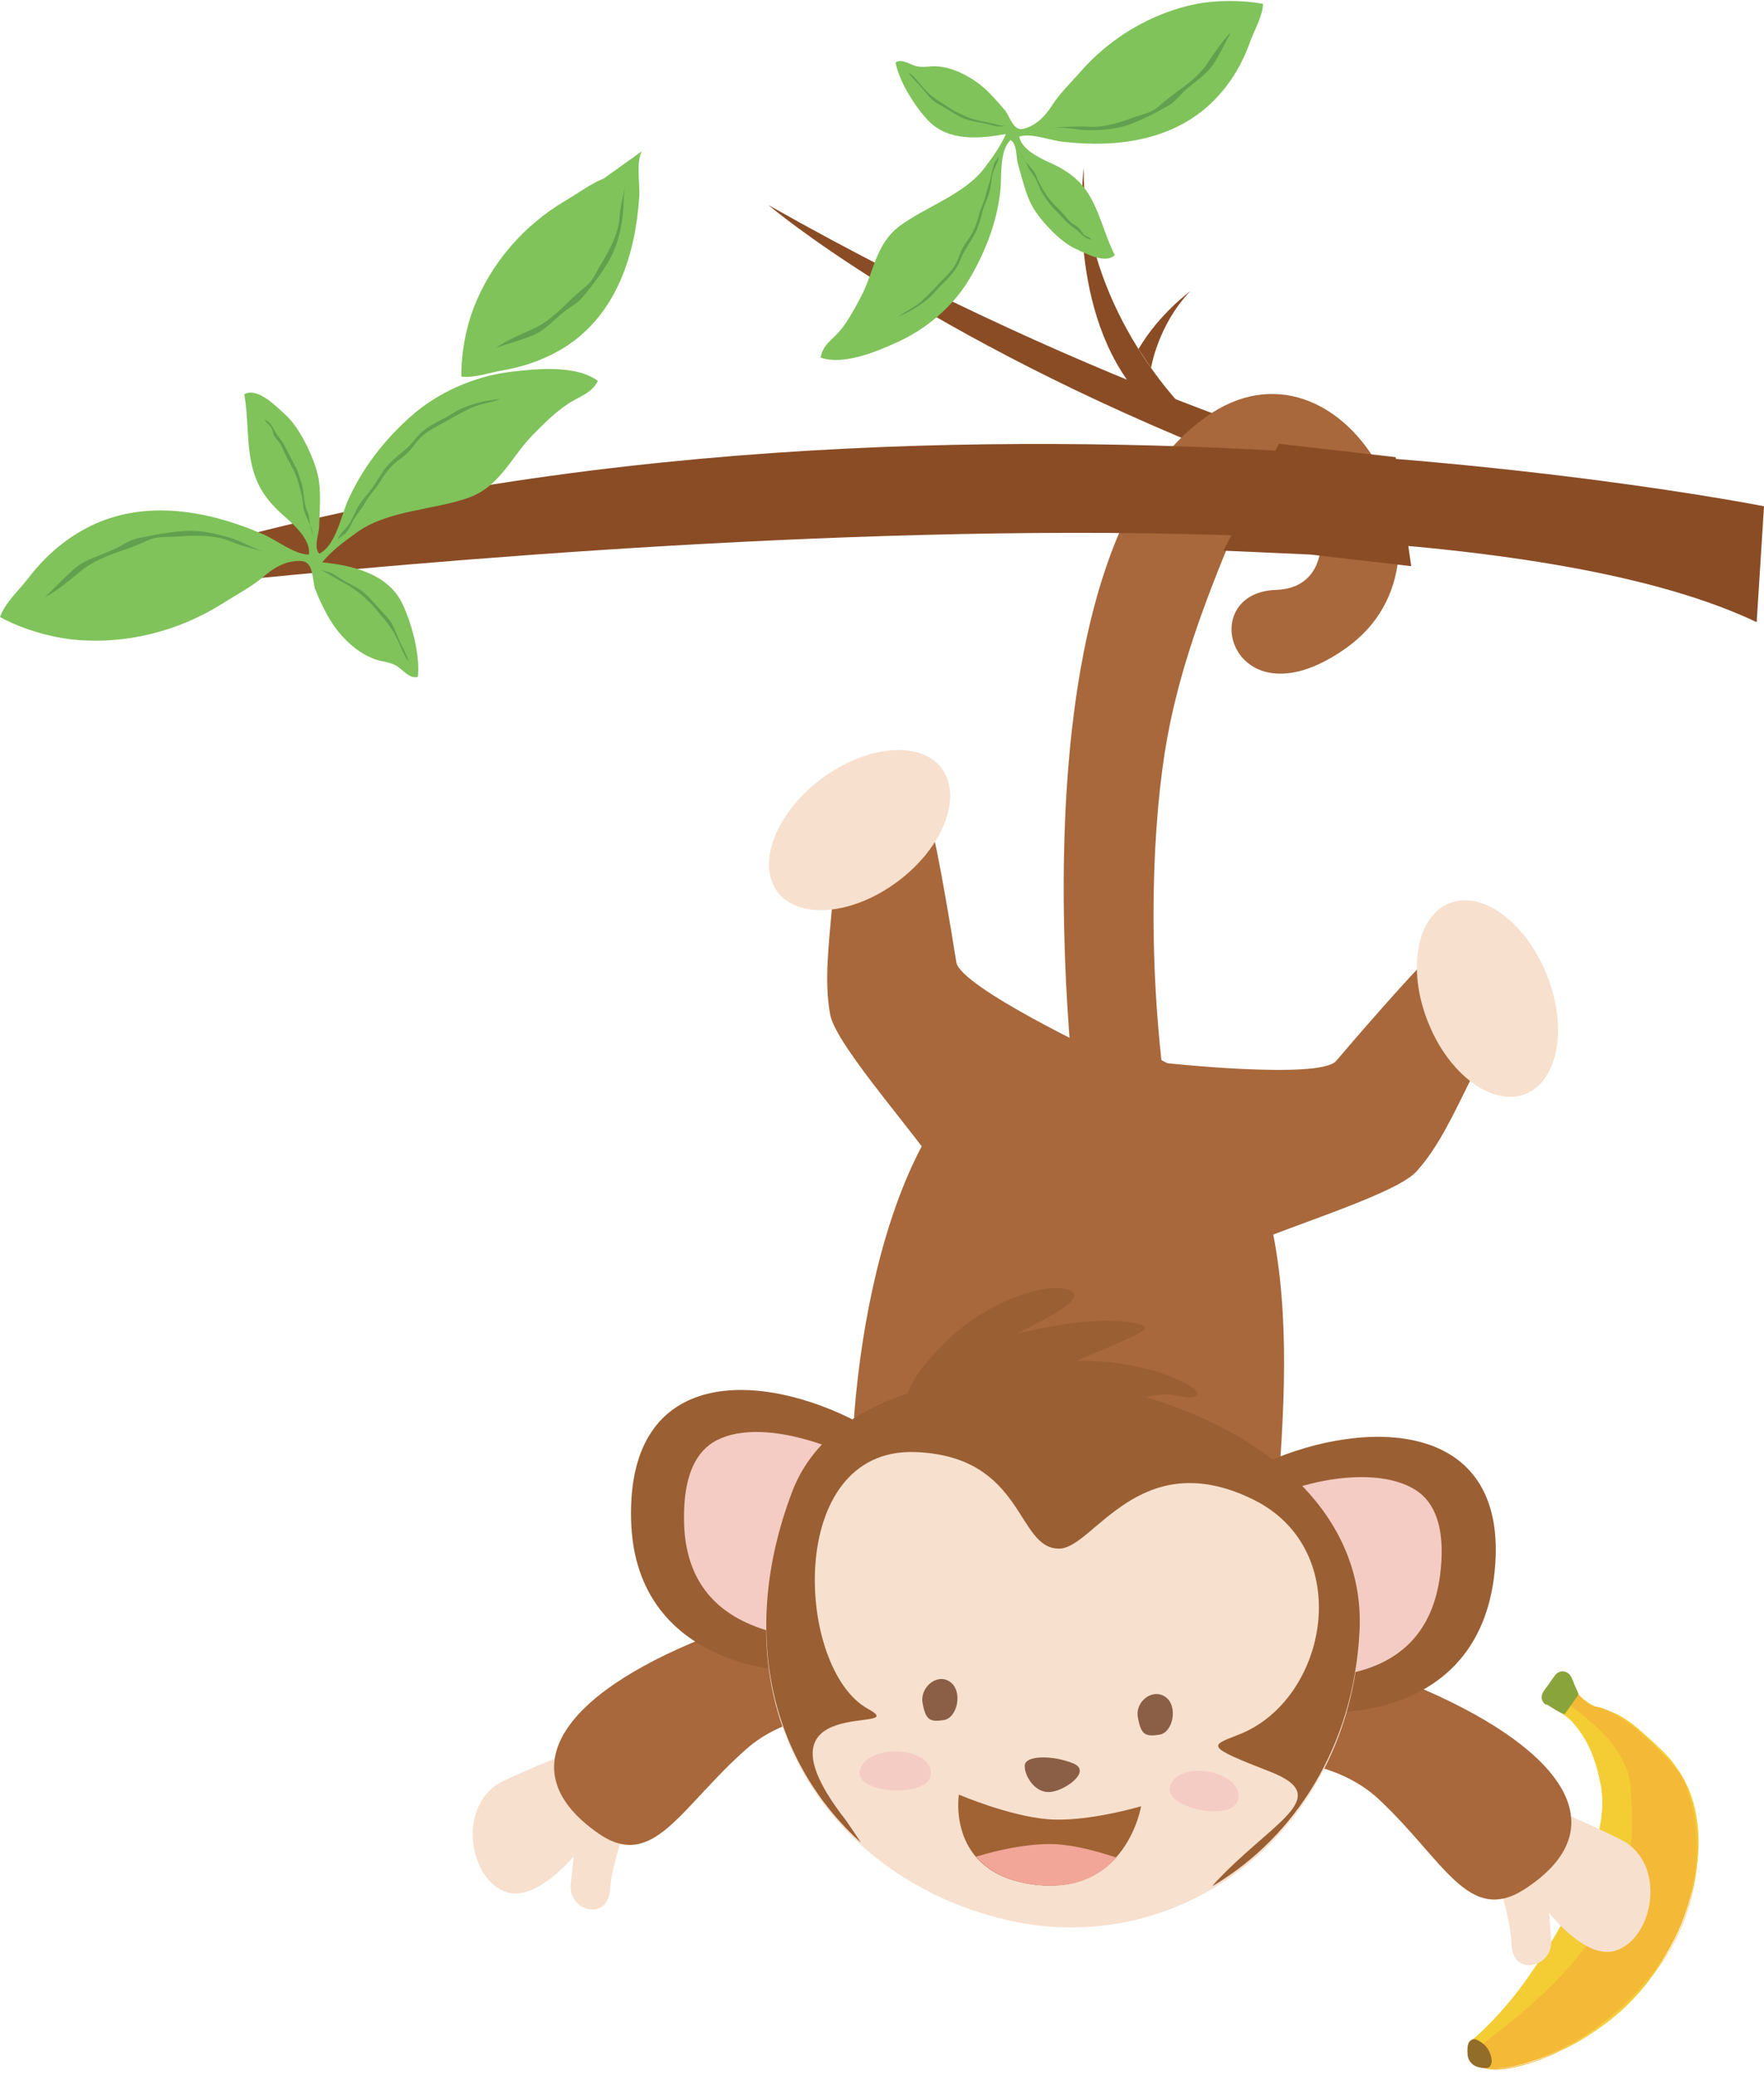
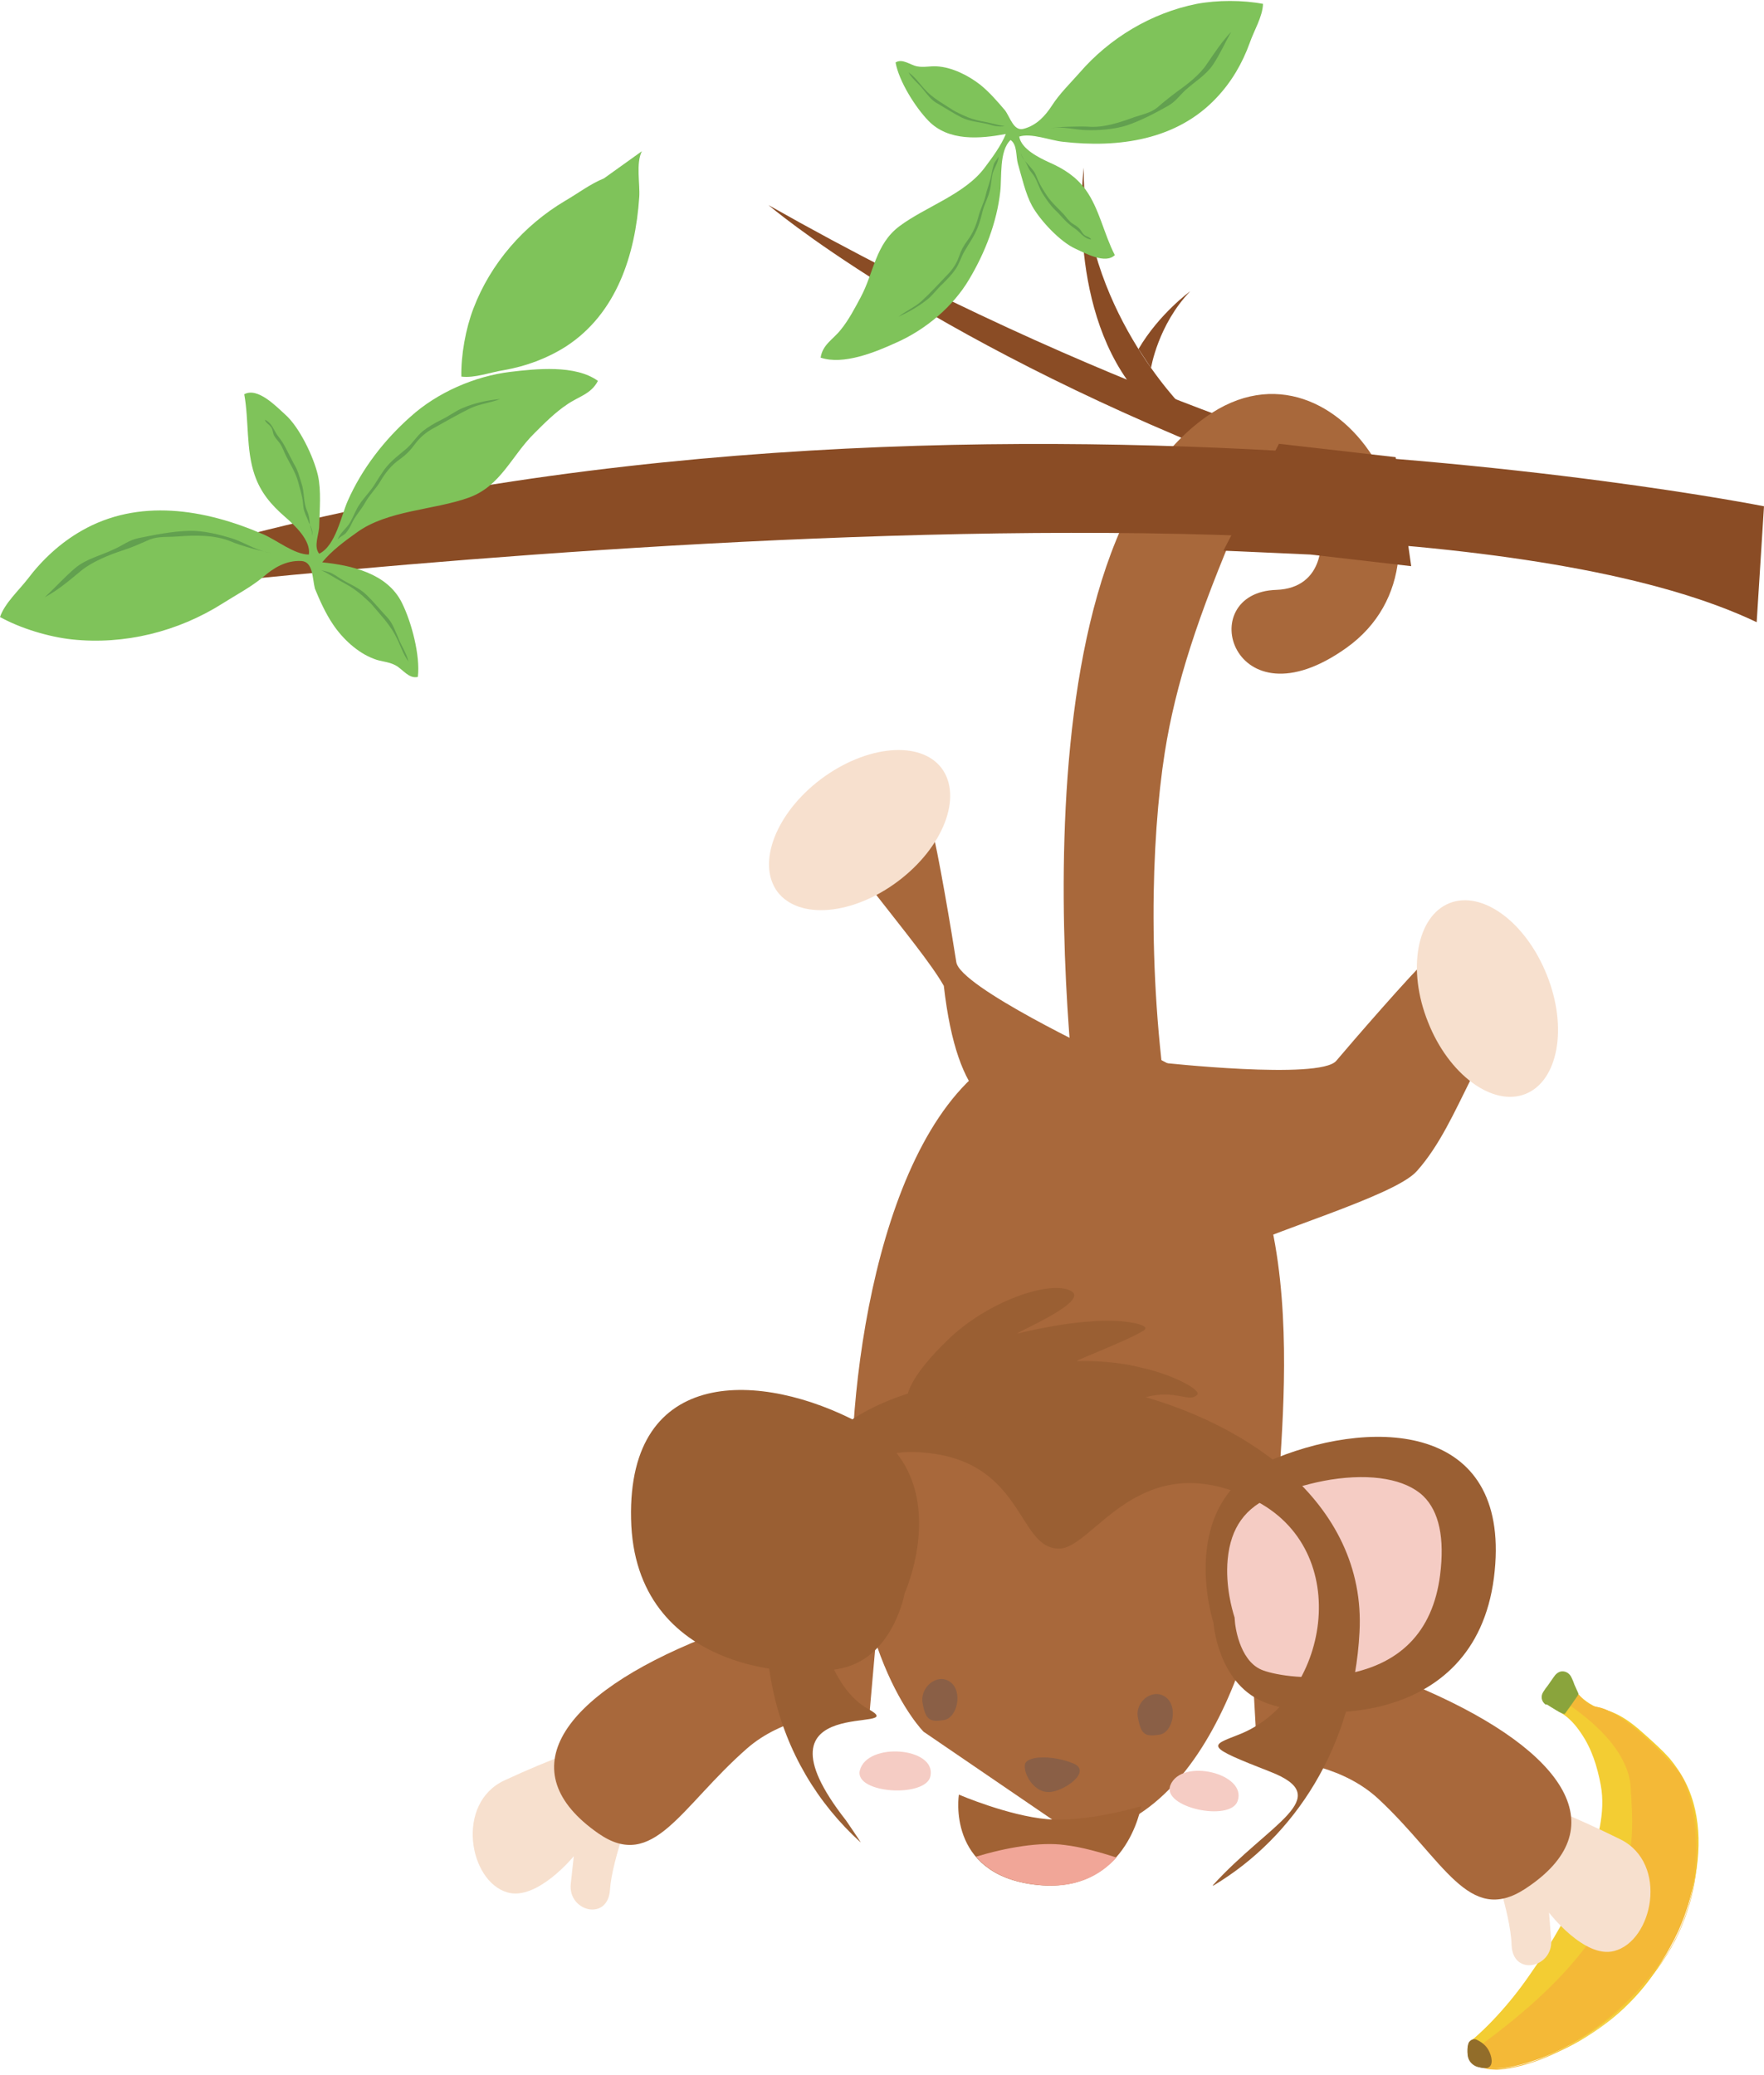
<svg xmlns="http://www.w3.org/2000/svg" height="481.5" preserveAspectRatio="xMidYMid meet" version="1.0" viewBox="0.1 -0.2 409.5 481.5" width="409.5" zoomAndPan="magnify">
  <g>
    <g fill="#8a4c25">
      <path d="M320.2,108.5c0,0-62.6-16.3-141.7-61.1c0,0,35.5,30.3,108.1,59L320.2,108.5z" />
      <path d="M274.7,94.3c0,0-23.5-23.5-23-55.6c0,0-4.2,31.2,11.4,51.1L274.7,94.3z" />
      <path d="M267.3,85.2c0,0,1.6-10,9.1-17.8c0,0-7.2,5.2-12,13.4L267.3,85.2z" />
    </g>
    <g>
      <g>
        <g>
          <g>
            <g>
              <path d="M362.1,396.8c0,0,7.7,3.5,10,18.3c2.3,14.8-15.3,45.8-30.3,58.2c0,0-1.7,3.8,2.4,5.9 c4.1,2.1,24.3-2.7,36.7-17.8c12.4-15,19.8-40.7,4.8-55.3c-15-14.6-12.2-5.5-20.8-14.2L362.1,396.8z" fill="#f3cd33" />
            </g>
            <g>
              <path d="M362.3,396.8c1,0.5,1.9,1.3,2.7,2c2.2,2.1,3.9,4.9,5,7.7c0.9,2.2,1.6,4.6,2,6.9c0.3,1.7,0.5,3.3,0.5,5 c-0.1,3.4-0.8,6.7-1.8,10c-1.1,3.9-2.7,7.6-4.4,11.3c-1.9,4-4,7.9-6.3,11.7c-2.3,3.8-4.8,7.4-7.5,10.9c-2.5,3.1-5.1,6.2-8,8.9 c-0.6,0.6-1.3,1.2-2,1.8c-0.2,0.2-0.5,0.3-0.6,0.5c-0.1,0.2-0.1,0.4-0.2,0.6c-0.5,1.9,0.3,3.7,1.9,4.8c0.9,0.6,1.9,0.8,3,0.9 c1.3,0,2.6-0.1,3.8-0.3c3.6-0.6,7.2-1.8,10.5-3.3c4.2-1.8,8.3-4.2,11.9-7c3.9-3,7.3-6.6,10.2-10.6c2.7-3.8,5-7.9,6.7-12.2 c1.8-4.3,3.1-8.9,3.7-13.6c0.6-4.4,0.5-9-0.6-13.4c-1.1-4.3-3.1-8.4-6.1-11.7c-1.7-1.9-3.7-3.7-5.6-5.4 c-1.3-1.2-2.7-2.3-4.2-3.3c-1.6-1-3.2-1.8-5-2.2c-1.5-0.4-2.9-1-4.1-1.9c-1.1-0.8-2.1-1.8-3.1-2.8c0.1,0,0.2,0,0.4,0 C364.2,393.5,363.3,395.2,362.3,396.8c0,0.1-0.4,0.1-0.3,0c0.9-1.7,1.9-3.3,2.8-5c0-0.1,0.3-0.1,0.4,0 c1.6,1.6,3.3,3.3,5.5,4.2c1.3,0.5,2.7,0.7,4,1.3c2.8,1.2,5.2,3.2,7.4,5.2c1.9,1.7,3.9,3.5,5.6,5.4c1.4,1.7,2.7,3.6,3.7,5.6 c2,4,2.9,8.5,3,12.9c0.1,4.6-0.6,9.3-1.9,13.7c-1.3,4.5-3.2,8.9-5.5,13c-2.3,4.1-5.1,8-8.5,11.4c-3.4,3.5-7.4,6.4-11.6,8.9 c-3.6,2.1-7.5,3.7-11.5,4.9c-2.8,0.8-5.7,1.5-8.7,1.4c-0.8,0-1.7-0.1-2.5-0.4c-1.8-0.8-3.1-2.6-2.8-4.6c0-0.4,0.1-1,0.3-1.3 c0.2-0.2,0.5-0.4,0.7-0.6c0.3-0.3,0.7-0.6,1-0.9c1.4-1.3,2.7-2.6,4-4c2.9-3.1,5.5-6.4,7.9-9.9c2.6-3.7,5-7.5,7.2-11.4 c2.1-3.8,4-7.7,5.6-11.8c1.4-3.6,2.7-7.3,3.4-11.1c0.6-3.2,0.8-6.4,0.2-9.6c-0.8-4.3-2.1-8.5-4.6-12.1 c-1.2-1.8-2.7-3.5-4.5-4.6c-0.2-0.2-0.5-0.3-0.7-0.4C361.9,396.8,362.2,396.7,362.3,396.8z" fill="#f3cd33" />
            </g>
          </g>
          <g>
            <g>
              <path d="M364,393.4c-0.3,0.6-0.1,1.4,0.5,1.8c3.4,2.3,14,10.2,14.4,19.3c0.5,10.7,4.4,31-34.1,59.3 c-0.8,0.6-1.4,1.4-1.8,2.4c-0.4,1.2-0.3,2.7,1.7,3.4c3.8,1.4,22.6-1.9,38.2-20.8c15.5-18.8,11.4-40.5,6.8-47.7 c0-0.1-0.1-0.1-0.1-0.2c-1-1.1-12.2-14.3-19.3-15c-0.1,0-0.2,0-0.4-0.1c-0.6-0.2-2.4-1-3.7-2.8 C365.8,392.3,364.5,392.4,364,393.4L364,393.4z" fill="#f4b937" />
            </g>
            <g>
              <path d="M364.2,393.4c-0.3,0.7,0,1.4,0.6,1.8c0.3,0.2,0.5,0.4,0.8,0.5c0.7,0.5,1.3,1,2,1.5 c1.7,1.3,3.3,2.8,4.8,4.3c3.3,3.4,6.3,7.6,6.8,12.4c0.2,1.8,0.2,3.7,0.3,5.5c0.1,2,0.1,4.1,0,6.1c-0.2,2.4-0.5,4.8-1.1,7.2 c-0.7,2.8-1.7,5.6-2.9,8.3c-1.5,3.3-3.4,6.4-5.6,9.3c-2.7,3.7-5.7,7.1-8.9,10.2c-4.1,4-8.5,7.8-13,11.3c-0.7,0.5-1.3,1-2,1.5 c-0.6,0.4-1.2,0.8-1.7,1.4c-0.7,0.9-1.3,2.2-1,3.4c0.5,1.4,2,1.7,3.3,1.8c2.9,0.1,5.8-0.6,8.6-1.4c4.4-1.4,8.5-3.4,12.4-5.8 c5.1-3.2,9.7-7.2,13.7-11.7c3.6-4.1,6.7-8.6,8.9-13.7c1.8-4.2,3-8.6,3.5-13.2c0.4-3.9,0.4-7.8-0.2-11.6c-0.4-3-1.2-6-2.4-8.7 c-0.4-0.9-0.8-1.9-1.5-2.7c-0.7-0.8-1.4-1.6-2.1-2.3c-2.6-2.8-5.4-5.6-8.4-8c-1.6-1.2-3.2-2.4-5-3.3c-0.8-0.4-1.6-0.7-2.4-1 c-0.4-0.1-0.7-0.2-1.1-0.2c-0.4-0.1-0.7-0.2-1.1-0.4c-0.9-0.5-1.8-1.1-2.5-1.8c-0.4-0.4-0.7-1.1-1.3-1.2 C365,392.5,364.5,392.9,364.2,393.4c-0.1,0.1-0.4,0.1-0.4-0.1c0.4-0.8,1.4-1.1,2.2-0.7c0.6,0.3,0.9,0.9,1.3,1.3 c0.5,0.5,1,0.9,1.5,1.2c0.4,0.2,0.8,0.4,1.1,0.6c0.4,0.2,0.8,0.2,1.2,0.3c0.8,0.2,1.5,0.4,2.3,0.8c1.8,0.8,3.4,1.9,4.9,3 c1.7,1.3,3.3,2.7,4.9,4.2c2.2,2.1,4.4,4.3,6.4,6.7c0.6,0.7,1.1,1.6,1.5,2.5c0.6,1.2,1,2.5,1.4,3.9c1,3.3,1.5,6.8,1.6,10.2 c0.2,4.2-0.3,8.5-1.3,12.6c-1.2,4.8-3.1,9.4-5.7,13.5c-3.2,5.2-7.4,9.8-12,13.8c-4.1,3.5-8.6,6.6-13.5,8.9 c-3.5,1.7-7.2,3-11,3.7c-1.3,0.2-2.5,0.4-3.8,0.3c-1.1,0-2.2-0.2-3.1-0.8c-0.9-0.6-1.1-1.6-0.9-2.7c0.3-1.4,1.2-2.3,2.3-3.1 c2.6-1.9,5.1-3.9,7.5-5.9c4.1-3.4,8-7.1,11.6-11.1c2.8-3.2,5.4-6.5,7.7-10.1c1.8-2.9,3.3-5.9,4.5-9c1-2.6,1.7-5.3,2.1-8 c0.4-2.3,0.5-4.5,0.5-6.8c0-1.9-0.1-3.8-0.2-5.7c-0.1-0.9-0.1-1.9-0.2-2.8c-0.2-2.5-1.2-4.8-2.4-6.9c-2.4-4-5.9-7.3-9.6-10.1 c-0.6-0.5-1.2-0.9-1.8-1.3c-0.3-0.2-0.6-0.4-0.9-0.7c-0.4-0.5-0.4-1-0.2-1.6C363.9,393.2,364.3,393.2,364.2,393.4z" fill="#f4b937" />
            </g>
          </g>
        </g>
        <g>
          <g>
            <g>
              <path d="M359,395.2c1.5,1,3.5,2.2,4.3,2.3l3.1-4.5l-1.6-3.8c-0.7-1.6-2.9-1.8-3.8-0.3l-2.5,3.6 C357.9,393.4,358.1,394.6,359,395.2z" fill="#8aa43c" />
            </g>
            <g>
              <path d="M359.1,395.1c0.8,0.5,1.5,1,2.3,1.5c0.6,0.3,1.2,0.7,1.9,0.8c0,0-0.1,0-0.1,0.1c1-1.5,2.1-3,3.1-4.5 c0,0.1,0,0.2,0,0.2c-0.3-0.8-0.6-1.5-1-2.3c-0.3-0.8-0.6-1.9-1.3-2.4c-0.6-0.4-1.4-0.5-2-0.2c-0.4,0.2-0.7,0.5-1,0.9 c-0.6,0.8-1.1,1.6-1.7,2.5c-0.2,0.3-0.4,0.6-0.6,0.9C358.1,393.5,358.3,394.5,359.1,395.1c0.1,0.1,0,0.5-0.2,0.3 c-1-0.7-1.2-2-0.5-3c0.3-0.5,0.6-0.9,1-1.4c0.5-0.7,0.9-1.3,1.4-2c0.4-0.6,1-1.2,1.8-1.3c1-0.1,1.9,0.5,2.3,1.4 c0.3,0.6,0.5,1.1,0.7,1.7c0.3,0.7,0.6,1.3,0.9,2c0.1,0.3-0.3,0.7-0.4,0.9c-0.9,1.3-1.8,2.6-2.7,3.8c0,0-0.1,0.1-0.1,0.1 c-0.6-0.1-1.3-0.5-1.8-0.8c-0.8-0.5-1.6-1-2.4-1.5C358.8,395.3,358.9,395,359.1,395.1z" fill="#8aa43c" />
            </g>
          </g>
        </g>
        <g>
          <g>
            <path d="M342.6,473.3c1.4,0.6,3.7,2.2,3.6,5.3c0,0.6-0.5,1.2-1.2,1.1c-1.8,0-5-0.7-4-5.5 C341.2,473.5,341.9,473,342.6,473.3z" fill="#926d2a" />
          </g>
          <g>
            <path d="M342.7,473.1c1.2,0.5,2.4,1.4,3,2.6c0.6,1.1,1.3,3.5-0.3,4c-0.4,0.1-1,0.1-1.4,0c-0.5-0.1-1-0.2-1.4-0.4 c-1-0.5-1.7-1.4-1.8-2.6c-0.1-0.8-0.1-1.9,0.2-2.7C341.2,473.4,342,472.9,342.7,473.1c0.1,0.1-0.1,0.3-0.3,0.3 c-1.6-0.6-1.6,2.6-1.4,3.5c0.2,0.9,0.8,1.7,1.7,2.2c0.7,0.4,1.5,0.5,2.2,0.5c1.8,0,0.8-3,0.3-3.8c-0.7-1.1-1.7-1.9-2.8-2.4 C342.3,473.3,342.6,473.1,342.7,473.1z" fill="#926d2a" />
          </g>
        </g>
      </g>
      <g>
        <path d="M250.2,240.8c-36.7-2.3-50.3,54.6-52.2,93.7c-2.4,48.4,16.5,67.2,16.5,67.2l35.6,24.3 c31.2-3.3,44.9-50,47.1-85.5C299.1,310.8,303.6,244.2,250.2,240.8z" fill="#a8683b" />
      </g>
      <g>
        <path d="M345.8,430.1c0,0,5,13.6,5.2,21.1c0.3,7.4,9.6,5.3,9.2-1.1c-0.5-6.4-0.5-6.4-0.5-6.4s8.2,10.7,15.1,8.9 c9-2.3,12.7-20.3,1.5-25.9c-11.3-5.6-18.6-8.2-18.6-8.2L345.8,430.1z" fill="#f7e0ce" />
      </g>
      <g>
        <path d="M292,407.8c9.1,0.3,20.4,2.3,28.2,9.6c15.1,14.1,20.8,29.3,33.9,20.8c21.2-13.8,9.9-31.7-23.2-46.2 c-14.8-6.5-30.2-11-40.5-12.8L292,407.8z" fill="#a8683b" />
      </g>
      <g>
        <path d="M147.6,417.5c0,0-5.4,13.5-5.9,20.9c-0.5,7.4-9.8,5-9.1-1.4c0.7-6.4,0.7-6.4,0.7-6.4s-8.5,10.4-15.4,8.4 c-9-2.6-12.1-20.7-0.7-26c11.4-5.3,18.8-7.6,18.8-7.6L147.6,417.5z" fill="#f7e0ce" />
      </g>
      <g>
        <path d="M202,396.9c-9.1,0-20.5,1.7-28.5,8.7c-15.5,13.6-21.7,28.6-34.5,19.7c-20.7-14.4-8.9-32,24.6-45.4 c15-6,30.5-10.1,40.9-11.5L202,396.9z" fill="#a8683b" />
      </g>
      <g>
-         <path d="M256.6,244.7c0,0-33.6-15.8-34.5-21.6c-0.9-5.8-4.3-26.3-5.9-31.9c-1.6-5.6-27.7-8-25.1-3 c6.2,12.4-1.1,31.6,1.7,47c1.4,7.7,22.5,30.5,28.1,40.4C225.5,283.9,256.6,244.7,256.6,244.7z" fill="#a8683b" />
+         <path d="M256.6,244.7c0,0-33.6-15.8-34.5-21.6c-0.9-5.8-4.3-26.3-5.9-31.9c-1.6-5.6-27.7-8-25.1-3 c1.4,7.7,22.5,30.5,28.1,40.4C225.5,283.9,256.6,244.7,256.6,244.7z" fill="#a8683b" />
      </g>
      <g>
        <path d="M269.6,246.4c0,0,36.9,4.1,40.7-0.4c3.8-4.5,17.4-20.2,21.7-24.2c4.3-4,27.8,7.6,23,10.6 c-11.8,7.3-15.5,27.5-26,39.2c-5.2,5.9-35.2,14.3-45.1,19.8C275.6,296,269.6,246.4,269.6,246.4z" fill="#a8683b" />
      </g>
      <g>
        <path d="M336.6,209.4c-7.6,3-9.9,15.4-5,27.6c4.8,12.2,15,19.7,22.6,16.7c7.6-3,9.9-15.4,5-27.6 C354.3,213.8,344.2,206.4,336.6,209.4z" fill="#f7e0ce" />
      </g>
      <g>
        <path d="M199.7,330.1c22.8,12.1,10.4,39.5,10.4,39.5s-2.4,13.6-13.2,17c-10.9,3.4-49.6,1.4-50.3-34.3 C145.8,316.6,177,318,199.7,330.1z" fill="#9a5f33" />
      </g>
      <g>
-         <path d="M179.2,378.5c8.6,2.3,16.3,1.5,18.7,0.8c5.5-1.7,7.3-10.1,7.3-10.2l0.2-1.1l0.4-1c0.2-0.4,2.5-5.9,2.6-12.3 c0.1-7.5-2.8-12.5-9.1-15.9c-4.1-2.2-8.5-4-12.8-5.1c-9.3-2.5-17.3-2-21.8,1.5c-4.1,3.2-6,9.2-5.8,17.9 C159.2,366.4,166,374.9,179.2,378.5C179.2,378.5,179.2,378.5,179.2,378.5z" fill="#f5ccc4" />
-       </g>
+         </g>
      <g>
        <path d="M296.3,338.2c-23.9,9.6-14.5,38.2-14.5,38.2s0.9,13.7,11.4,18.3c10.5,4.6,49.1,6.7,53.7-28.7 C351.4,330.6,320.2,328.6,296.3,338.2z" fill="#9a5f33" />
      </g>
      <g>
        <path d="M311.5,388.5c-8.8,1.4-16.3-0.2-18.6-1.2c-5.3-2.3-6.1-10.8-6.1-10.9l-0.1-1.2l-0.3-1 c-0.1-0.4-1.9-6.2-1.3-12.5c0.7-7.4,4.1-12.1,10.7-14.8c4.3-1.7,8.9-3,13.2-3.7c9.6-1.5,17.4-0.1,21.5,3.8c3.7,3.6,5,9.8,3.9,18.4 C332.7,378.6,325,386.4,311.5,388.5C311.5,388.5,311.5,388.5,311.5,388.5z" fill="#f5ccc4" />
      </g>
      <g>
-         <path d="M184,346.5c17.9-47.2,135-27.7,131.7,32.6c-2.4,45.6-40.7,75-80.5,66.6C192.7,436.6,165.1,396,184,346.5z" fill="#f7e0ce" />
-       </g>
+         </g>
      <g>
        <path d="M184,346c17.9-47.2,135-27.7,131.7,32.6c-1.4,26.5-15,47.5-33.9,58.8c-0.1,0-0.1,0-0.2,0 c13.1-14.5,28.8-20.4,13.4-26.4c-15.4-6-14-6-7.4-8.6c20.8-8,27.4-43,3.2-54.7c-26.2-12.7-36.8,11.3-44.7,11.5 c-10.2,0.3-7.9-21.5-33.6-22.4c-30.3-1-27.7,50.4-10.9,59.6c11.1,6.1-29-4.6-5.1,25.9c0,0,3.5,5.1,3.4,5.1 C179.9,409.3,171.2,379.7,184,346z" fill="#9a5f33" />
      </g>
      <g>
        <path d="M238,409.5c0.1-2.3,6.4-2.4,11.1-0.5c4.8,1.8-2,6.6-5.4,6.7C240.3,415.9,237.8,411.8,238,409.5z" fill="#8a5f46" />
      </g>
      <g>
        <path d="M270.6,393.6c3.1,2.1,1.8,8.4-1.4,8.8c-3.2,0.5-4.2,0-4.9-3.8C263.4,394.9,267.5,391.5,270.6,393.6z" fill="#8a5f46" />
      </g>
      <g>
        <path d="M220.6,390.1c3.1,2.1,1.8,8.4-1.4,8.9c-3.2,0.5-4.2,0-4.9-3.8C213.5,391.5,217.6,388,220.6,390.1z" fill="#8a5f46" />
      </g>
      <g>
        <path d="M212.7,327.8c-5.2-2.3,0.2-10.1,7.3-16.9c9.2-9.1,24-14.1,28.7-11.5c4.6,2.4-12.8,9.6-12.4,9.9 c-0.1,0,9.6-2.4,16.9-2.8c7.2-0.7,14.6,0.7,12.4,2.1c-4.3,2.6-15.7,6.8-15.5,7.1c-0.1,0,7.5-0.4,14.9,1.5 c7.4,1.6,14.5,5.4,12.9,6.4c-2.6,2.4-7.5-4.5-21.3,5.3c-6.7,5-13.5,3.2-21.1,1.2C228.3,328,215.5,328.9,212.7,327.8z" fill="#9a5f33" />
      </g>
      <g>
        <path d="M271.8,414.1c-2.1,5.2,13.9,8.6,15.6,3.7C289.7,411.4,274.4,407.7,271.8,414.1z" fill="#f5ccc4" />
      </g>
      <g>
        <path d="M199.7,410.7c-1.3,5.4,15.4,6.4,16.4,1.3C217.5,405.3,201.4,404,199.7,410.7z" fill="#f5ccc4" />
      </g>
      <g>
        <path d="M243.2,422c9.1,0.8,21.8-3,21.8-3s-3.4,20.8-24.7,18.2c-20.6-2.5-17.6-20.9-17.6-20.9S234.1,421.2,243.2,422 z" fill="#a16234" />
      </g>
      <g>
        <path d="M247.3,428c4.1,0.5,8.2,1.7,12,2.9c-3.7,4.1-9.6,7.5-18.9,6.3c-6.8-0.8-11.1-3.4-13.7-6.5 C233.6,428.6,241.6,427.2,247.3,428z" fill="#f1a698" />
      </g>
      <g>
        <path d="M218.7,178.1c4.9,6.6,0.4,18.3-10.1,26.2c-10.5,7.9-23,9-28,2.5c-4.9-6.6-0.4-18.3,10.1-26.2 C201.3,172.7,213.8,171.6,218.7,178.1z" fill="#f7e0ce" />
      </g>
      <g>
        <path d="M251,265.8c0,0-19.8-134.3,29-169.2c31.6-22.6,62.8,32.2,32.6,53.6c-26.4,18.8-35.7-12.9-16.2-13.5 c22.1-0.8,3.8-45.1-8.6-16.4c-9.6,22.4-14.8,38.3-17.3,54.1c-3.2,20.3-4.2,53.2,1.3,86.8L251,265.8z" fill="#a8683b" />
      </g>
    </g>
    <g>
      <path d="M327.7 131.2L324.1 105.9 297 102.8 284.1 127.6 304.3 128.5z" fill="#8a4c25" />
    </g>
    <g>
      <g>
        <path d="M140.3,41.2c-3.2,1.3-5.9,3.4-9,5.2c-9.6,5.7-17.3,14.5-21.3,25c-1.8,4.7-2.9,10.8-2.8,15.8 c3.1,0.4,6.7-1,9.9-1.5c5.1-0.9,10-2.7,14.4-5.5c11.7-7.6,16.1-21.2,17-34.7c0.2-3-0.8-7.8,0.6-10.6" fill="#7fc35a" />
      </g>
      <g>
-         <path d="M145.7,41.9c-1.1,2.3-0.7,6-1.1,8.5c-0.4,2.9-1.3,6.6-2.8,9.3c-1.7,3.1-4,6.1-6.3,8.9 c-1.4,1.7-2.9,2.3-4.5,3.6c-2.3,1.8-4.4,4.3-7.2,5.4c-2.8,1.2-5.7,1.9-8.5,2.9c2.7-1.9,5.6-3,8.6-4.4c2.8-1.2,5.7-3.8,7.9-6 c1.5-1.5,3-2.7,4.6-4.1c1.5-1.3,2.2-3.3,3.3-5c1.9-3.2,3.9-6.8,4.2-10.6C143.9,48.9,145.1,43,145.7,41.9" fill="#62a04f" />
-       </g>
+         </g>
    </g>
    <g>
      <path d="M409.6,117.3c0,0-223.3-44.5-403.3,22.6c0,0,309.3-39.7,401.6,4.3L409.6,117.3z" fill="#8a4c25" />
    </g>
    <g>
      <g>
        <path d="M237.7,29.7c3.1-0.8,5.1-3.1,6.6-5.4c1.8-2.8,4.2-5.1,6.4-7.6c7-8.1,16.7-13.9,27.2-16 c4.8-0.9,10.7-0.9,15.4,0c-0.1,3-2.1,6.2-3.1,9.1c-1.7,4.7-4.2,9-7.7,12.7c-9.2,9.8-22.7,11.7-35.7,10.2 c-2.9-0.3-7.3-2.1-10.1-1.2c0.5,2.9,4.6,4.9,7,6c3.4,1.5,6.2,3.3,8.4,6.3c3.2,4.4,4.3,10.4,6.8,15.2c-2.2,2.2-7-0.5-9.2-1.5 c-3.5-1.6-8.1-6.5-10-9.9c-1.5-2.7-2.4-6.7-3.3-9.8c-0.5-1.7-0.1-4.4-1.7-5.5c-2.7,2.5-2,8.7-2.4,12c-0.8,7.1-3.5,14.1-7.2,20.3 c-3.7,6.3-10.1,11.7-16.9,14.7c-4.8,2.2-12.3,5.3-17.6,3.5c0.5-3.1,2.9-4.2,4.7-6.5c1.8-2.2,3.2-4.9,4.6-7.5 c3.1-5.8,3.4-12.3,9-16.5c6-4.5,15.2-7.4,19.8-13.6c1.8-2.4,3.8-5.1,4.9-7.8c-5.9,1.1-13.3,1.8-18-3.1c-3-3.1-6.8-9.1-7.6-13.5 c1.6-1,3.4,0.6,5,0.9c1.6,0.3,3-0.1,4.6,0c3.5,0.2,7.3,2.1,10.1,4.3c2.1,1.7,4,3.9,5.7,5.9C234.6,27,235.4,30.3,237.7,29.7" fill="#7fc35a" />
      </g>
      <g>
        <path d="M244.1,29.6c2.4-0.6,5.8,0.4,8.3,0.4c2.8,0.1,6.5-0.2,9.3-1.1c3.2-1.1,6.5-2.8,9.5-4.5 c1.8-1,2.6-2.3,4.1-3.7c2.1-1.9,4.8-3.5,6.4-5.9c1.6-2.4,2.8-5.1,4.2-7.6c-2.2,2.3-3.8,4.8-5.6,7.4c-1.6,2.5-4.6,4.8-7,6.5 c-1.6,1.2-3.1,2.4-4.6,3.7c-1.5,1.2-3.5,1.6-5.3,2.2c-3.3,1.2-7.1,2.5-10.7,2.2C251,29.1,245.1,29.2,244.1,29.6" fill="#62a04f" />
      </g>
      <g>
        <path d="M231.9,36.1c0,1.4-1.1,2.8-1.4,4.1c-0.3,1.4-0.3,2.7-0.7,4.1c-0.4,1.5-1.2,3-1.6,4.5 c-0.3,1.3-0.6,2.4-1.1,3.7c-0.8,2.1-2,3.7-3.1,5.6c-0.8,1.4-1.2,2.9-2.1,4.2c-0.9,1.3-1.9,2.3-3,3.4c-1.2,1.1-2.2,2.5-3.4,3.5 c-2.1,1.7-4.4,3-6.8,4.1c1.6-1.3,3.6-2.1,5.2-3.5c2.1-1.9,4.1-4.1,6.1-6.2c1.2-1.2,2.2-2.7,2.7-4.2c0.5-1.5,1.1-2.6,2-3.8 c1.2-1.6,2-3.5,2.5-5.4c0.4-1.7,1.3-3.3,1.7-5c0.4-1.8,1.1-3.3,1.4-5.1c0.1-0.7,0.3-1.5,0.5-2.1C230.9,37.4,231.6,36.9,231.9,36.1" fill="#62a04f" />
      </g>
      <g>
        <path d="M237.1,35.4c0.2,0.8,0.9,1.6,1.3,2.4c0.4,0.8,0.6,1.4,1.2,2.1c1.3,1.5,1.6,3.5,2.7,5.1 c0.8,1.2,1.6,2.4,2.7,3.5c0.8,0.7,1.5,1.6,2.3,2.4c0.8,0.8,1.5,1.4,2.4,2c1.3,0.9,1.9,2.2,3.7,2.5c-0.2-0.6-1.2-0.7-1.6-1.1 c-0.4-0.3-0.6-0.8-1-1.3c-0.5-0.6-1.1-0.9-1.7-1.3c-0.8-0.5-1.4-1.4-2-2.1c-1.3-1.4-2.8-2.7-3.9-4.3c-0.8-1.2-1.5-2.3-2.1-3.6 c-0.3-0.7-0.5-1.3-0.9-2c-0.5-0.7-1-1.2-1.5-1.8C238,37.2,237.1,36,237.1,35.4" fill="#62a04f" />
      </g>
      <g>
        <path d="M233.4,29.1c-1.9-0.3-3.7-0.9-5.6-1.2c-1.5-0.3-2.7-0.7-4-1.3c-0.8-0.4-1.6-0.7-2.4-1.2 c-0.9-0.6-2.4-1.5-3.3-2.1c-1.6-1.1-2.5-1.8-3.8-3.3c-1-1.2-2-2.5-3.3-3.4c0.8,1.4,2.2,2.5,3.2,3.7c1,1.2,2.1,2.8,3.5,3.5 c1.9,1.1,3.7,2.3,5.7,3.3c1.8,0.9,4,1,6,1.5c0.8,0.2,1.6,0.5,2.4,0.5C232.2,29.2,232.8,29.1,233.4,29.1" fill="#62a04f" />
      </g>
    </g>
    <g>
      <g>
        <path d="M70.1,130c-3.7-0.2-6.6,1.7-8.9,3.7c-2.9,2.4-6.2,4.1-9.5,6.2c-10.3,6.5-22.7,9.6-34.9,8.3 c-5.5-0.6-12-2.6-16.7-5.2c1.1-3.2,4.3-6.1,6.4-8.8c3.4-4.5,7.6-8.4,12.5-11.2c13.2-7.6,28.6-5.1,42.2,0.8 c3.1,1.3,7.2,4.7,10.6,4.7c0.5-3.3-3.3-6.8-5.6-8.8c-3.2-2.8-5.6-5.6-7-9.7c-2-5.8-1.3-12.7-2.4-18.7c3.1-1.7,7.4,2.8,9.5,4.7 c3.3,2.9,6.6,9.8,7.6,14.1c0.8,3.5,0.4,8.1,0.3,11.7c0,2-1.4,4.8,0,6.5c3.8-1.8,5.1-8.8,6.6-12.2c3.3-7.5,8.5-14.2,14.6-19.6 c6.2-5.6,14.9-9.4,23.2-10.4c5.9-0.7,15.1-1.7,20.3,2.1c-1.6,3.1-4.5,3.6-7.2,5.5c-2.7,1.8-5.2,4.3-7.5,6.6 c-5.4,5.3-7.8,12.3-15.3,15c-8.1,2.9-18.9,2.9-26,8.1c-2.8,2-5.8,4.2-8,6.9c6.7,0.7,15.1,2.5,18.5,9.4c2.2,4.4,4.3,12.2,3.7,17.2 c-2.1,0.5-3.5-1.8-5.2-2.7c-1.7-0.9-3.3-0.8-5-1.5c-3.8-1.4-7.3-4.7-9.5-8c-1.7-2.5-3.1-5.6-4.2-8.3C72.6,134,72.8,130.2,70.1,130" fill="#7fc35a" />
      </g>
      <g>
        <path d="M63.2,128.1c-2.8-0.1-6.2-2.3-8.8-3.2c-3.1-1-7.1-2-10.4-1.9c-3.9,0.1-7.9,0.9-11.8,1.7 c-2.3,0.5-3.6,1.7-5.7,2.6c-2.9,1.4-6.4,2.2-8.9,4.3c-2.5,2.1-4.7,4.6-7.1,6.8c3.2-1.7,5.7-3.9,8.5-6.2c2.6-2.1,6.6-3.7,9.7-4.7 c2.2-0.7,4.1-1.6,6.2-2.5c2.1-0.8,4.3-0.5,6.5-0.7c4-0.3,8.6-0.4,12.4,1.2C55.5,126.3,61.9,128.1,63.2,128.1" fill="#62a04f" />
      </g>
      <g>
        <path d="M78.5,125c0.5-1.5,2.1-2.6,2.9-4c0.8-1.4,1.3-2.9,2.2-4.2c1-1.5,2.3-2.8,3.3-4.3c0.8-1.3,1.5-2.4,2.4-3.7 c1.5-2,3.4-3.4,5.3-5c1.3-1.2,2.2-2.7,3.6-3.9c1.4-1.1,2.8-1.9,4.4-2.7c1.7-0.8,3.2-2,4.9-2.7c2.8-1.2,5.7-1.8,8.7-2.1 c-2.2,0.9-4.6,1.1-6.8,2.1c-2.9,1.4-5.8,3.1-8.7,4.7c-1.7,0.9-3.2,2.2-4.3,3.7c-1,1.4-2.1,2.5-3.5,3.5c-1.9,1.3-3.4,3.2-4.5,5.1 c-1,1.7-2.5,3.1-3.5,4.9c-1,1.8-2.4,3.2-3.2,5c-0.3,0.7-0.8,1.5-1.3,2.1C80,124,79.2,124.2,78.5,125" fill="#62a04f" />
      </g>
      <g>
        <path d="M72.6,124.1c0-1-0.5-2-0.6-3c-0.1-1-0.2-1.8-0.6-2.7c-0.9-2-0.6-4.4-1.3-6.4c-0.5-1.6-0.9-3.2-1.8-4.6 c-0.6-1.1-1.1-2.2-1.7-3.3c-0.6-1.2-1.1-2-1.9-3c-1.1-1.4-1.3-3-3.1-3.9c0.1,0.7,1,1.1,1.4,1.7c0.4,0.5,0.4,1.1,0.6,1.7 c0.3,0.8,0.9,1.3,1.4,2c0.6,0.8,1,2,1.5,3c1,2,2.2,3.8,2.8,6c0.4,1.5,0.9,3.1,1.1,4.6c0.1,0.9,0.1,1.6,0.4,2.4 c0.3,0.9,0.7,1.6,1,2.5C72.3,121.8,72.8,123.4,72.6,124.1" fill="#62a04f" />
      </g>
      <g>
        <path d="M74.6,132.1c1.9,0.9,3.8,2.2,5.7,3.2c1.5,0.8,2.7,1.7,4,2.8c0.7,0.7,1.5,1.3,2.2,2.1 c0.8,0.9,2.1,2.5,2.9,3.4c1.4,1.8,2.1,2.8,3.1,4.9c0.7,1.6,1.4,3.4,2.4,4.8c-0.4-1.8-1.5-3.4-2.2-5.1c-0.7-1.6-1.4-3.7-2.6-5 c-1.7-1.8-3.2-3.7-5.1-5.5c-1.7-1.6-4-2.4-6-3.7c-0.8-0.5-1.6-1.1-2.5-1.4C75.9,132.4,75.2,132.3,74.6,132.1" fill="#62a04f" />
      </g>
    </g>
  </g>
</svg>